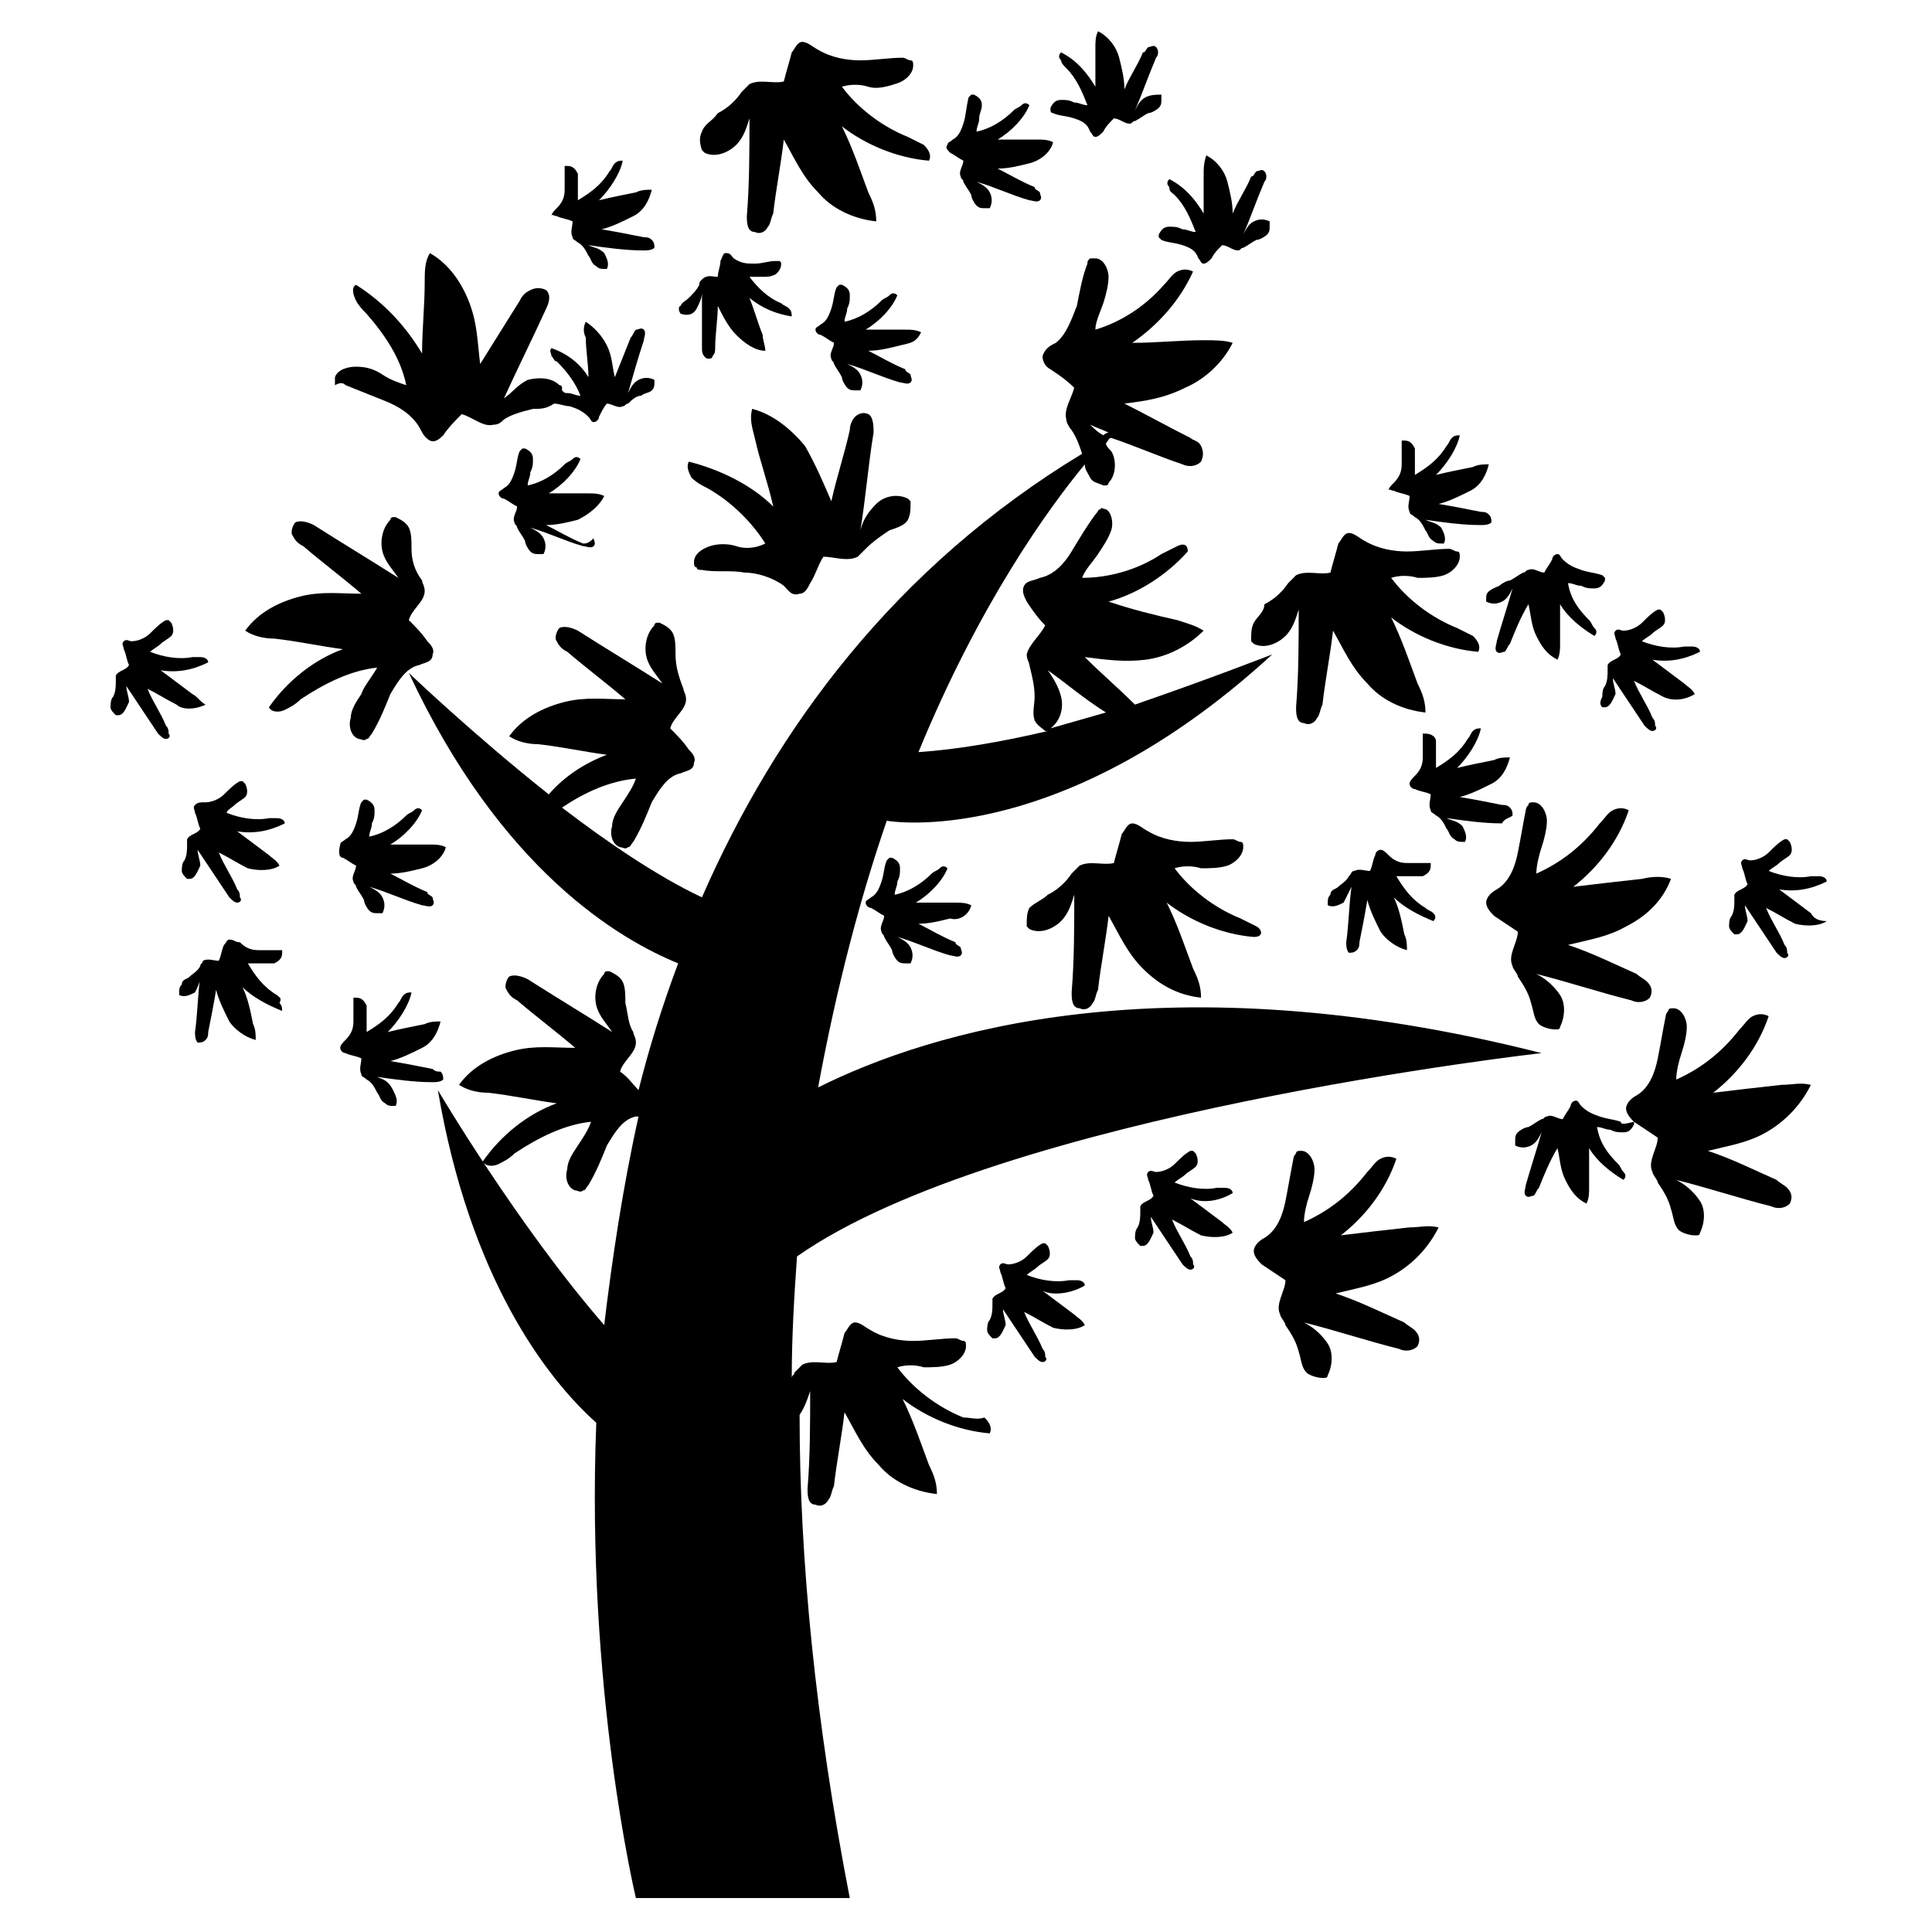
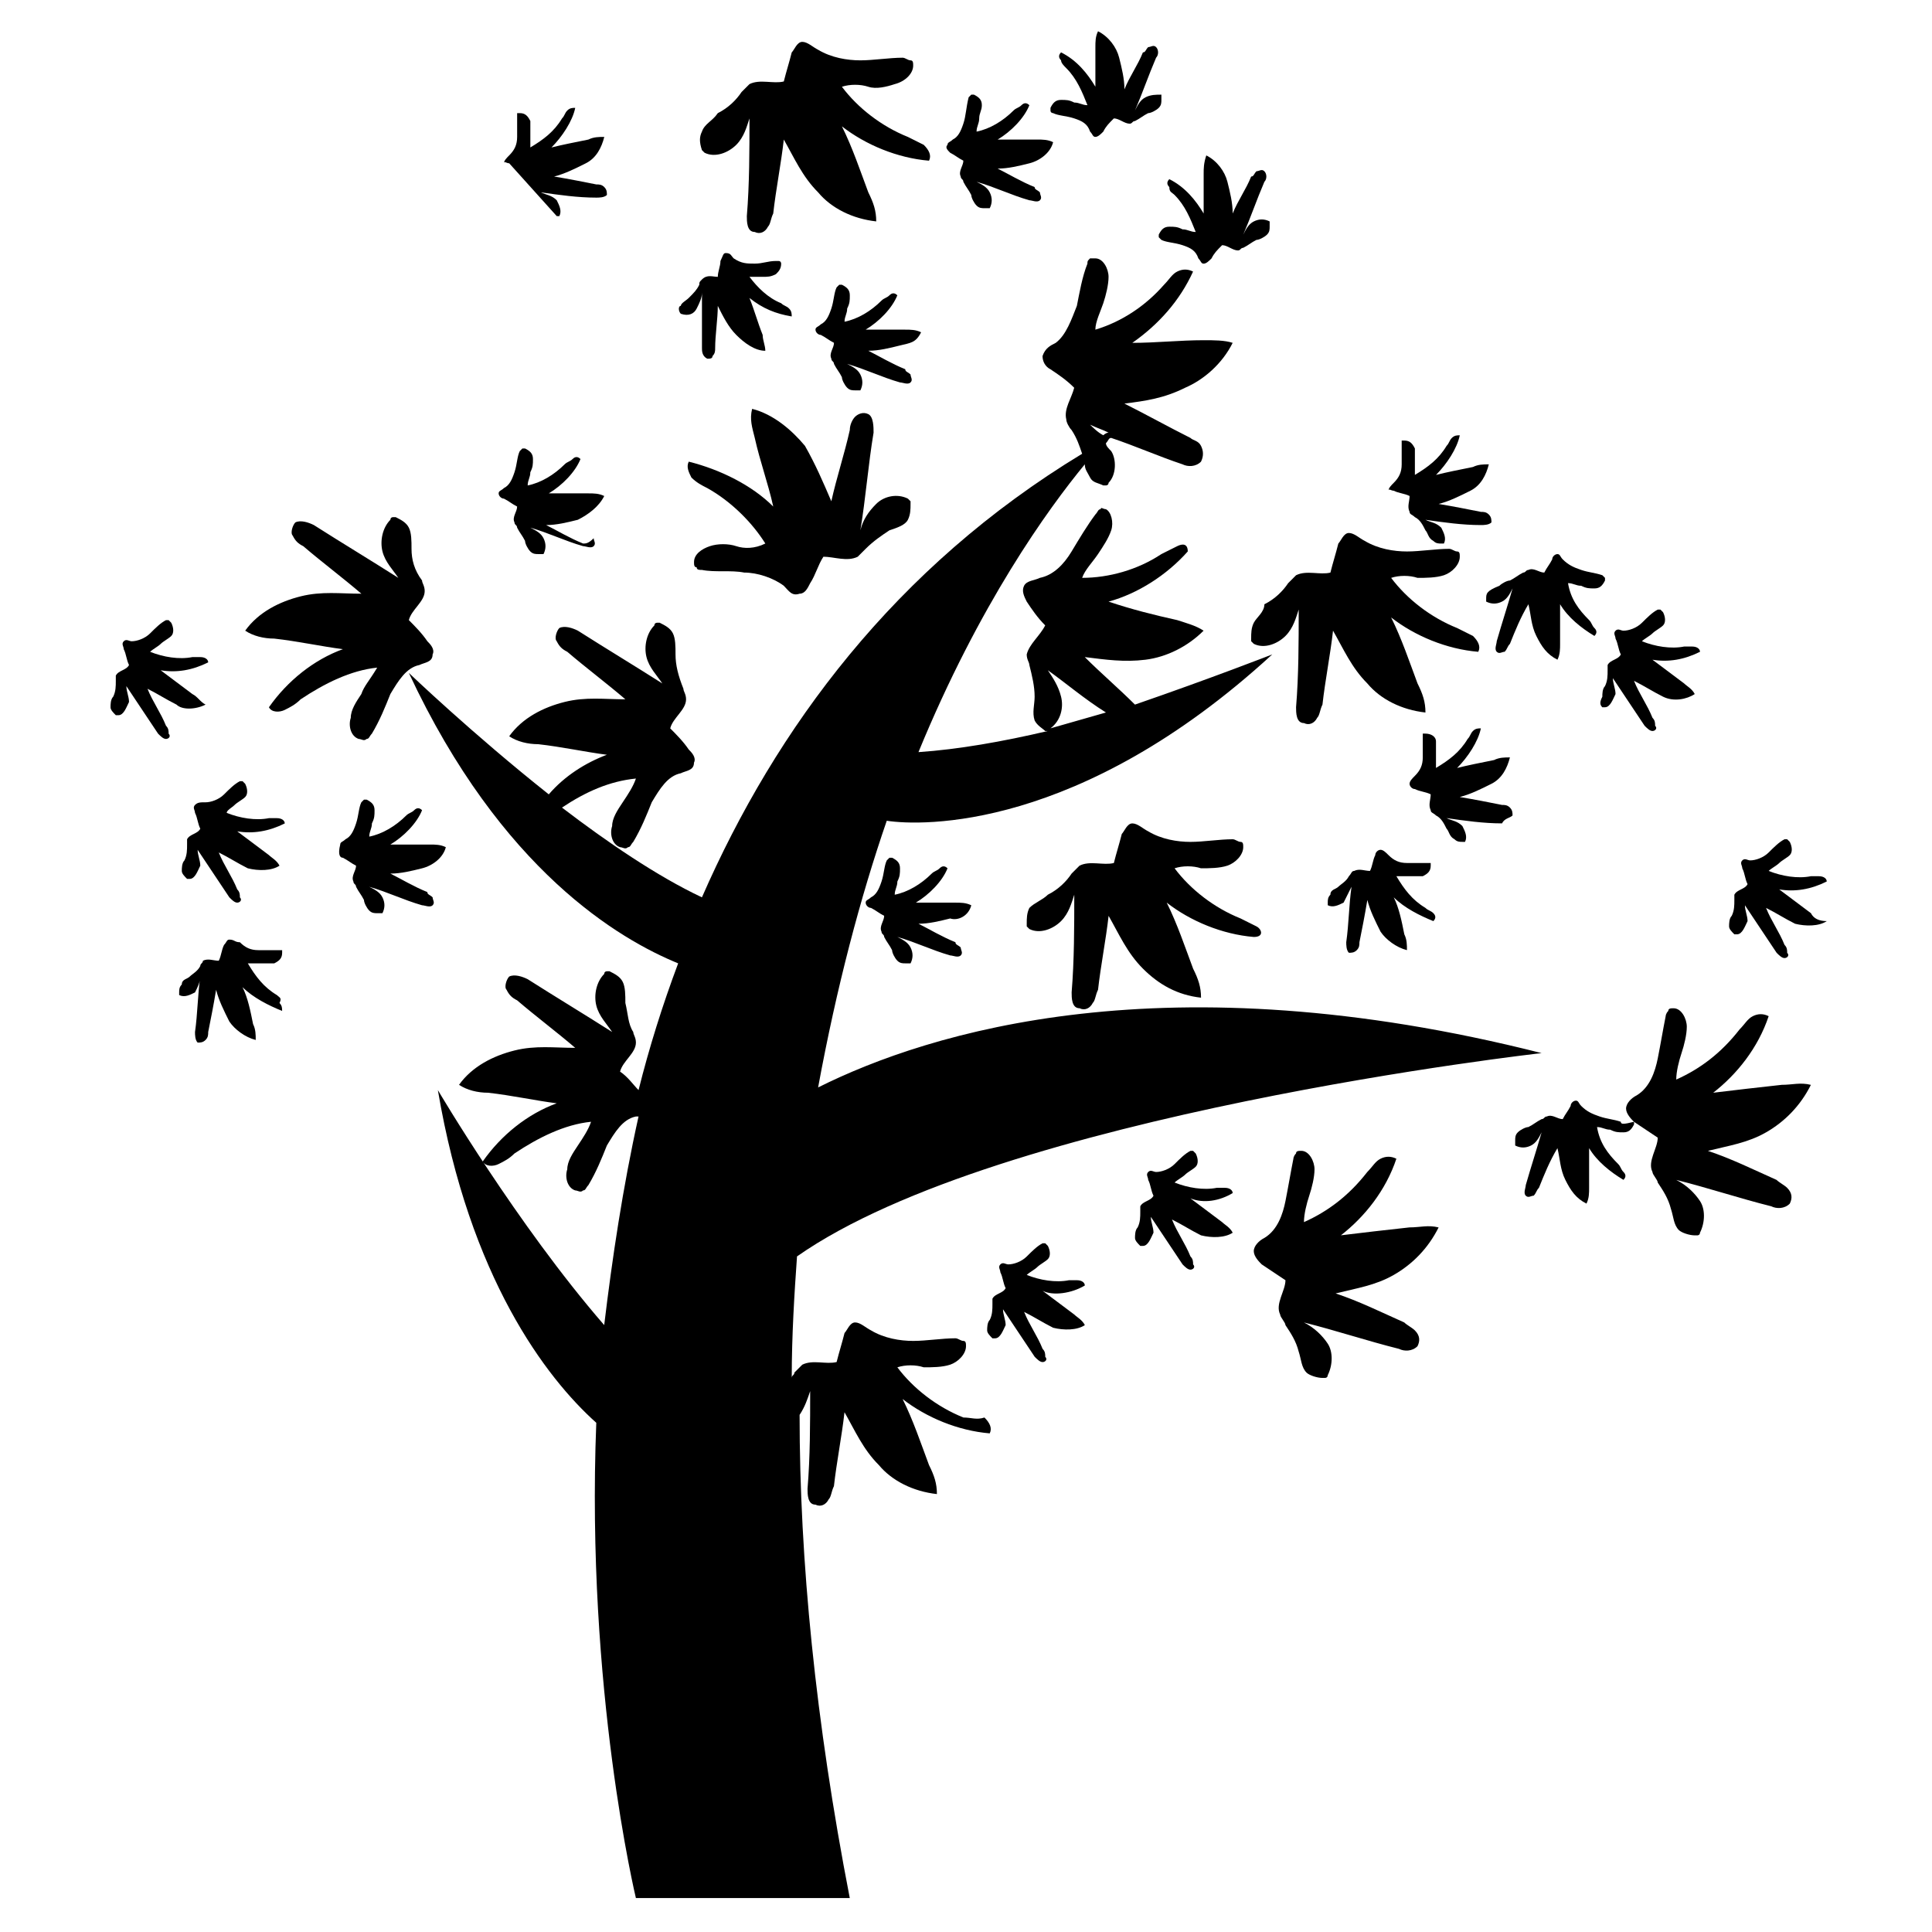
<svg xmlns="http://www.w3.org/2000/svg" fill="#000000" width="800px" height="800px" version="1.1" viewBox="144 144 512 512">
  <g>
    <path d="m431.49 484.67c0-0.699-0.699-1.398-2.098-1.398h-2.098c-3.5 0.699-7.695 0-11.195-1.398 0.699-0.699 2.098-1.398 2.801-2.098 0.699-0.699 2.098-1.398 2.801-2.098 0.699-0.699 0.699-2.098 0-3.5l-0.699-0.699h-0.699c-1.398 0.699-2.801 2.098-4.199 3.5-1.398 1.398-3.5 2.098-4.898 2.098-0.699 0-1.398-0.699-2.098 0s0 1.398 0 2.098c0.699 1.398 0.699 2.801 1.398 4.199-0.699 1.398-2.801 1.398-3.5 2.801v1.398c0 1.398 0 2.801-0.699 4.199-0.699 0.699-0.699 2.098-0.699 2.801 0 0.699 0.699 1.398 1.398 2.098h0.699c1.398 0 2.098-2.098 2.801-3.5 0-1.398-0.699-2.801-0.699-4.199 2.801 4.199 5.598 8.398 8.398 12.594 0.699 0.699 1.398 1.398 2.098 1.398s1.398-0.699 0.699-1.398c0-0.699 0-1.398-0.699-2.098-1.398-3.5-3.5-6.297-4.898-9.797 2.801 1.398 4.898 2.801 7.695 4.199 2.801 0.699 6.297 0.699 8.398-0.699-0.699-1.398-2.098-2.098-2.801-2.801-2.801-2.098-5.598-4.199-8.398-6.297 2.793 1.395 7.691 0.695 11.191-1.402z" />
    <path d="m537.85 302.73v0.699c1.398 0.699 2.801 0.699 4.199 0 1.398-0.699 2.098-2.098 2.801-3.5-1.398 4.898-2.801 9.098-4.199 13.996 0 0.699-0.699 2.098 0 2.801 0.699 0.699 1.398 0 2.098 0 0.699-0.699 0.699-1.398 1.398-2.098 1.398-3.5 2.801-6.996 4.898-10.496 0.699 2.801 0.699 5.598 2.098 8.398 1.398 2.801 2.801 4.898 5.598 6.297 0.699-1.398 0.699-2.801 0.699-4.199v-10.496c2.098 3.5 5.598 6.297 9.098 8.398 0.699-0.699 0.699-1.398 0-2.098-0.699-0.699-0.699-1.398-1.398-2.098-2.801-2.801-4.898-5.598-5.598-9.797 1.398 0 2.098 0.699 3.5 0.699 1.398 0.699 2.098 0.699 3.5 0.699 1.398 0 2.098-0.699 2.801-2.098v-0.699l-0.699-0.699c-2.098-0.699-3.5-0.699-5.598-1.398-2.098-0.699-3.5-1.398-4.898-2.801-0.699-0.699-0.699-1.398-1.398-1.398-0.699 0-1.398 0.699-1.398 1.398-0.699 1.398-1.398 2.098-2.098 3.5-1.398 0-2.801-1.398-4.199-0.699-0.699 0-0.699 0.699-1.398 0.699-1.398 0.699-2.098 1.398-3.5 2.098-0.699 0-2.098 0.699-2.801 1.398-3.504 1.395-3.504 2.094-3.504 3.492z" />
    <path d="m573.53 441.28c-2.098-0.699-3.5-0.699-5.598-1.398-2.098-0.699-3.5-1.398-4.898-2.801-0.699-0.699-0.699-1.398-1.398-1.398s-1.398 0.699-1.398 1.398c-0.699 1.398-1.398 2.098-2.098 3.5-1.398 0-2.801-1.398-4.199-0.699-0.699 0-0.699 0.699-1.398 0.699-1.398 0.699-2.098 1.398-3.5 2.098-0.699 0-2.098 0.699-2.801 1.398-0.699 0.699-0.699 1.398-0.699 2.098v0.699 0.699c1.398 0.699 2.801 0.699 4.199 0 1.398-0.699 2.098-2.098 2.801-3.5-1.398 4.898-2.801 9.098-4.199 13.996 0 0.699-0.699 2.098 0 2.801 0.699 0.699 1.398 0 2.098 0 0.699-0.699 0.699-1.398 1.398-2.098 1.398-3.5 2.801-6.996 4.898-10.496 0.699 2.801 0.699 5.598 2.098 8.398 1.398 2.801 2.801 4.898 5.598 6.297 0.699-1.398 0.699-2.801 0.699-4.199v-10.496c2.098 3.5 5.598 6.297 9.098 8.398 0.699-0.699 0.699-1.398 0-2.098s-0.699-1.398-1.398-2.098c-2.801-2.801-4.898-5.598-5.598-9.797 1.398 0 2.098 0.699 3.5 0.699 1.398 0.699 2.098 0.699 3.5 0.699 1.398 0 2.098-0.699 2.801-2.098v-0.699c-2.801 0.699-3.504 0.699-3.504-0.004z" />
    <path d="m195.68 357.32c-0.699 0.699 0 1.398 0 2.098 0.699 1.398 0.699 2.801 1.398 4.199-0.699 1.398-2.801 1.398-3.5 2.801v1.398c0 1.398 0 2.801-0.699 4.199-0.699 0.699-0.699 2.098-0.699 2.801 0 0.699 0.699 1.398 1.398 2.098h0.699c1.398 0 2.098-2.098 2.801-3.5 0-1.398-0.699-2.801-0.699-4.199 2.801 4.199 5.598 8.398 8.398 12.594 0.699 0.699 1.398 1.398 2.098 1.398 0.699 0 1.398-0.699 0.699-1.398 0-0.699 0-1.398-0.699-2.098-1.398-3.5-3.5-6.297-4.898-9.797 2.801 1.398 4.898 2.801 7.695 4.199 2.801 0.699 6.297 0.699 8.398-0.699-0.699-1.398-2.098-2.098-2.801-2.801-2.801-2.098-5.598-4.199-8.398-6.297 4.199 0.699 8.398 0 12.594-2.098 0-0.699-0.699-1.398-2.098-1.398h-2.098c-3.5 0.699-7.695 0-11.195-1.398 0.004-0.703 1.402-1.402 2.102-2.102 0.699-0.699 2.098-1.398 2.801-2.098 0.699-0.699 0.699-2.098 0-3.5 0 0-0.699-0.699-0.699-0.699h-0.699c-1.398 0.699-2.801 2.098-4.199 3.5-1.398 1.398-3.5 2.098-4.898 2.098-1.402-0.004-2.102-0.004-2.801 0.699z" />
    <path d="m470.67 460.18c0-0.699-0.699-1.398-2.098-1.398h-2.098c-3.5 0.699-7.695 0-11.195-1.398 0.699-0.699 2.098-1.398 2.801-2.098 0.699-0.699 2.098-1.398 2.801-2.098 0.699-0.699 0.699-2.098 0-3.5 0 0-0.699-0.699-0.699-0.699h-0.699c-1.398 0.699-2.801 2.098-4.199 3.5-1.398 1.398-3.5 2.098-4.898 2.098-0.699 0-1.398-0.699-2.098 0-0.699 0.699 0 1.398 0 2.098 0.699 1.398 0.699 2.801 1.398 4.199-0.699 1.398-2.801 1.398-3.5 2.801v1.398c0 1.398 0 2.801-0.699 4.199-0.699 0.699-0.699 2.098-0.699 2.801 0 0.699 0.699 1.398 1.398 2.098h0.699c1.398 0 2.098-2.098 2.801-3.5 0-1.398-0.699-2.801-0.699-4.199 2.801 4.199 5.598 8.398 8.398 12.594 0.699 0.699 1.398 1.398 2.098 1.398s1.398-0.699 0.699-1.398c0-0.699 0-1.398-0.699-2.098-1.398-3.5-3.5-6.297-4.898-9.797 2.801 1.398 4.898 2.801 7.695 4.199 2.801 0.699 6.297 0.699 8.398-0.699-0.699-1.398-2.098-2.098-2.801-2.801-2.801-2.098-5.598-4.199-8.398-6.297 3.496 1.398 7.691 0.695 11.191-1.402z" />
    <path d="m198.48 330.73c-1.402-0.703-2.102-2.102-3.5-2.801-2.801-2.098-5.598-4.199-8.398-6.297 4.199 0.699 8.398 0 12.594-2.098 0-0.699-0.699-1.398-2.098-1.398h-2.098c-3.5 0.699-7.695 0-11.195-1.398 0.699-0.699 2.098-1.398 2.801-2.098 0.699-0.699 2.098-1.398 2.801-2.098 0.699-0.699 0.699-2.098 0-3.5l-0.699-0.699h-0.699c-1.398 0.699-2.801 2.098-4.199 3.5-1.398 1.398-3.5 2.098-4.898 2.098-0.699 0-1.398-0.699-2.098 0-0.699 0.699 0 1.398 0 2.098 0.699 1.398 0.699 2.801 1.398 4.199-0.699 1.398-2.801 1.398-3.5 2.801v1.398c0 1.398 0 2.801-0.699 4.199-0.699 0.699-0.699 2.098-0.699 2.801 0 0.699 0.699 1.398 1.398 2.098h0.699c1.398 0 2.098-2.098 2.801-3.5 0-1.398-0.699-2.801-0.699-4.199 2.801 4.199 5.598 8.398 8.398 12.594 0.699 0.699 1.398 1.398 2.098 1.398s1.398-0.699 0.699-1.398c0-0.699 0-1.398-0.699-2.098-1.398-3.5-3.5-6.297-4.898-9.797 2.801 1.398 4.898 2.801 7.695 4.199 1.395 1.395 4.894 1.395 7.695-0.004z" />
    <path d="m623.91 386c-2.801-2.098-5.598-4.199-8.398-6.297 4.199 0.699 8.398 0 12.594-2.098 0-0.699-0.699-1.398-2.098-1.398h-2.098c-3.5 0.699-7.695 0-11.195-1.398 0.699-0.699 2.098-1.398 2.801-2.098 0.699-0.699 2.098-1.398 2.801-2.098 0.699-0.699 0.699-2.098 0-3.5 0 0-0.699-0.699-0.699-0.699h-0.699c-1.398 0.699-2.801 2.098-4.199 3.5-1.398 1.398-3.5 2.098-4.898 2.098-0.699 0-1.398-0.699-2.098 0-0.699 0.699 0 1.398 0 2.098 0.699 1.398 0.699 2.801 1.398 4.199-0.699 1.398-2.801 1.398-3.5 2.801v1.398c0 1.398 0 2.801-0.699 4.199-0.699 0.699-0.699 2.098-0.699 2.801 0 0.699 0.699 1.398 1.398 2.098h0.699c1.398 0 2.098-2.098 2.801-3.5 0-1.398-0.699-2.801-0.699-4.199 2.801 4.199 5.598 8.398 8.398 12.594 0.699 0.699 1.398 1.398 2.098 1.398s1.398-0.699 0.699-1.398c0-0.699 0-1.398-0.699-2.098-1.398-3.5-3.5-6.297-4.898-9.797 2.801 1.398 4.898 2.801 7.695 4.199 2.801 0.699 6.297 0.699 8.398-0.699-2.106-0.008-3.504-0.707-4.203-2.106z" />
    <path d="m568.63 331.43h0.699c1.398 0 2.098-2.098 2.801-3.5 0-1.398-0.699-2.801-0.699-4.199 2.801 4.199 5.598 8.398 8.398 12.594 0.699 0.699 1.398 1.398 2.098 1.398 0.699 0 1.398-0.699 0.699-1.398 0-0.699 0-1.398-0.699-2.098-1.398-3.5-3.5-6.297-4.898-9.797 2.801 1.398 4.898 2.801 7.695 4.199 2.801 1.398 6.297 0.699 8.398-0.699-0.699-1.398-2.098-2.098-2.801-2.801-2.801-2.098-5.598-4.199-8.398-6.297 4.199 0.699 8.398 0 12.594-2.098 0-0.699-0.699-1.398-2.098-1.398h-2.098c-3.5 0.699-7.695 0-11.195-1.398 0.699-0.699 2.098-1.398 2.801-2.098 0.699-0.699 2.098-1.398 2.801-2.098 0.699-0.699 0.699-2.098 0-3.5l-0.699-0.699h-0.699c-1.398 0.699-2.801 2.098-4.199 3.5-1.398 1.398-3.5 2.098-4.898 2.098-0.699 0-1.398-0.699-2.098 0s0 1.398 0 2.098c0.699 1.398 0.699 2.801 1.398 4.199-0.699 1.398-2.801 1.398-3.5 2.801v1.398c0 1.398 0 2.801-0.699 4.199-0.699 0.699-0.699 2.098-0.699 2.801-0.703 1.391-0.703 2.094-0.004 2.793z" />
-     <path d="m291.54 201.27c1.398 0.699 2.801 0.699 4.199 1.398 0 1.398-0.699 2.801 0 4.199 0 0.699 0.699 0.699 1.398 1.398 1.398 0.699 2.098 2.098 2.801 3.5 0.699 0.699 0.699 2.098 2.098 2.801 0.699 0.699 1.398 0.699 2.098 0.699h0.699c0.699-1.398 0-2.801-0.699-4.199-1.398-1.398-2.801-1.398-4.199-2.098 4.898 0.699 9.797 1.398 14.695 1.398 0.699 0 2.098 0 2.801-0.699 0-0.699 0-1.398-0.699-2.098s-1.398-0.699-2.098-0.699c-3.5-0.699-6.996-1.398-11.195-2.098 2.801-0.699 5.598-2.098 8.398-3.5 2.801-1.398 4.199-4.199 4.898-6.996-1.398 0-2.801 0-4.199 0.699-3.5 0.699-6.996 1.398-9.797 2.098 2.801-2.801 5.598-6.996 6.297-10.496-0.699 0-1.398 0-2.098 0.699s-0.699 1.398-1.398 2.098c-2.098 3.5-4.898 5.598-8.398 7.695v-3.5-3.5c-0.699-1.398-1.398-2.098-2.801-2.098h-0.699v0.699 5.598c0 2.098-0.699 3.5-2.098 4.898-0.699 0.699-1.398 1.398-1.398 2.098-0.004-0.695 0.695 0.004 1.395 0.004z" />
+     <path d="m291.54 201.27h0.699c0.699-1.398 0-2.801-0.699-4.199-1.398-1.398-2.801-1.398-4.199-2.098 4.898 0.699 9.797 1.398 14.695 1.398 0.699 0 2.098 0 2.801-0.699 0-0.699 0-1.398-0.699-2.098s-1.398-0.699-2.098-0.699c-3.5-0.699-6.996-1.398-11.195-2.098 2.801-0.699 5.598-2.098 8.398-3.5 2.801-1.398 4.199-4.199 4.898-6.996-1.398 0-2.801 0-4.199 0.699-3.5 0.699-6.996 1.398-9.797 2.098 2.801-2.801 5.598-6.996 6.297-10.496-0.699 0-1.398 0-2.098 0.699s-0.699 1.398-1.398 2.098c-2.098 3.5-4.898 5.598-8.398 7.695v-3.5-3.5c-0.699-1.398-1.398-2.098-2.801-2.098h-0.699v0.699 5.598c0 2.098-0.699 3.5-2.098 4.898-0.699 0.699-1.398 1.398-1.398 2.098-0.004-0.695 0.695 0.004 1.395 0.004z" />
    <path d="m513.36 274.05c1.398 0.699 2.801 0.699 4.199 1.398 0 1.398-0.699 2.801 0 4.199 0 0.699 0.699 0.699 1.398 1.398 1.398 0.699 2.098 2.098 2.801 3.5 0.699 0.699 0.699 2.098 2.098 2.801 0.699 0.699 1.398 0.699 2.098 0.699h0.699c0.699-1.398 0-2.801-0.699-4.199-1.398-1.398-2.801-1.398-4.199-2.098 4.898 0.699 9.797 1.398 14.695 1.398 0.699 0 2.098 0 2.801-0.699 0-0.699 0-1.398-0.699-2.098-0.699-0.699-1.398-0.699-2.098-0.699-3.5-0.699-6.996-1.398-11.195-2.098 2.801-0.699 5.598-2.098 8.398-3.5 2.801-1.398 4.199-4.199 4.898-6.996-1.398 0-2.801 0-4.199 0.699-3.5 0.699-6.996 1.398-9.797 2.098 2.801-2.801 5.598-6.996 6.297-10.496-0.699 0-1.398 0-2.098 0.699-0.699 0.699-0.699 1.398-1.398 2.098-2.098 3.5-4.898 5.598-8.398 7.695v-3.5-3.5c-0.699-1.398-1.398-2.098-2.801-2.098h-0.699v0.699 5.598c0 2.098-0.699 3.5-2.098 4.898-0.699 0.699-1.398 1.398-1.398 2.098-0.004-0.695 0.695 0.004 1.395 0.004z" />
-     <path d="m243.96 429.39c4.898 0.699 9.797 1.398 14.695 1.398 0.699 0 2.098 0 2.801-0.699 0-0.699 0-1.398-0.699-2.098-0.703 0-1.402 0-2.102-0.699-3.5-0.699-6.996-1.398-11.195-2.098 2.801-0.699 5.598-2.098 8.398-3.5 2.801-1.398 4.199-4.199 4.898-6.996-1.398 0-2.801 0-4.199 0.699-3.5 0.699-6.996 1.398-9.797 2.098 2.801-2.801 5.598-6.996 6.297-10.496-0.699 0-1.398 0-2.098 0.699-0.699 0.699-0.699 1.398-1.398 2.098-2.098 3.5-4.898 5.598-8.398 7.695v-3.5-3.5c-0.699-1.398-1.398-2.098-2.801-2.098h-0.699v0.699 5.598c0 2.098-0.699 3.5-2.098 4.898-0.699 0.699-1.398 1.398-1.398 2.098 0 0.699 0.699 1.398 1.398 1.398 1.398 0.699 2.801 0.699 4.199 1.398 0 1.398-0.699 2.801 0 4.199 0 0.699 0.699 0.699 1.398 1.398 1.398 0.699 2.098 2.098 2.801 3.5 0.699 0.699 0.699 2.098 2.098 2.801 0.699 0.699 1.398 0.699 2.098 0.699h0.699c0.699-1.398 0-2.801-0.699-4.199-1.398-2.793-2.801-2.793-4.199-3.492z" />
    <path d="m544.84 360.11c0-0.699 0-1.398-0.699-2.098s-1.398-0.699-2.098-0.699c-3.5-0.699-6.996-1.398-11.195-2.098 2.801-0.699 5.598-2.098 8.398-3.5 2.801-1.398 4.199-4.199 4.898-6.996-1.398 0-2.801 0-4.199 0.699-3.5 0.699-6.996 1.398-9.797 2.098 2.801-2.801 5.598-6.996 6.297-10.496-0.699 0-1.398 0-2.098 0.699-0.699 0.699-0.699 1.398-1.398 2.098-2.098 3.5-4.898 5.598-8.398 7.695v-3.5-3.5c0-1.398-1.398-2.098-2.801-2.098h-0.699v0.699 5.598c0 2.098-0.699 3.5-2.098 4.898-0.699 0.699-1.398 1.398-1.398 2.098 0 0.699 0.699 1.398 1.398 1.398 1.398 0.699 2.801 0.699 4.199 1.398 0 1.398-0.699 2.801 0 4.199 0 0.699 0.699 0.699 1.398 1.398 1.398 0.699 2.098 2.098 2.801 3.5 0.699 0.699 0.699 2.098 2.098 2.801 0.699 0.699 1.398 0.699 2.098 0.699h0.699c0.699-1.398 0-2.801-0.699-4.199-1.398-1.398-2.801-1.398-4.199-2.098 4.898 0.699 9.797 1.398 14.695 1.398 0.699-1.395 2.098-1.395 2.797-2.094z" />
    <path d="m401.4 383.91c-1.398-0.699-2.801-0.699-4.199-0.699h-10.496c3.5-2.098 6.996-5.598 8.398-9.098-0.699-0.699-1.398-0.699-2.098 0-0.699 0.699-1.398 0.699-2.098 1.398-2.801 2.801-6.297 4.898-9.797 5.598 0-1.398 0.699-2.098 0.699-3.5 0.699-1.398 0.699-2.098 0.699-3.5 0-1.398-0.699-2.098-2.098-2.801h-0.699l-0.699 0.699c-0.699 1.398-0.699 3.5-1.398 5.598-0.699 2.098-1.398 3.5-2.801 4.199-0.699 0.699-1.398 0.699-1.398 1.398s0.699 1.398 1.398 1.398c1.398 0.699 2.098 1.398 3.5 2.098 0 1.398-1.398 2.801-0.699 4.199 0 0.699 0.699 0.699 0.699 1.398 0.699 1.398 1.398 2.098 2.098 3.5 0 0.699 0.699 2.098 1.398 2.801 0.699 0.699 1.398 0.699 2.098 0.699h0.699 0.699c0.699-1.398 0.699-2.801 0-4.199-0.699-1.398-2.098-2.098-3.5-2.801 4.898 1.398 9.098 3.5 13.996 4.898 0.699 0 2.098 0.699 2.801 0 0.699-0.699 0-1.398 0-2.098-0.699-0.699-1.398-0.699-1.398-1.398-3.5-1.398-6.996-3.5-9.797-4.898 2.801 0 5.598-0.699 8.398-1.398 2.094 0.703 4.894-0.695 5.594-3.492z" />
    <path d="m234.86 371.31c1.398 0.699 2.098 1.398 3.5 2.098 0 1.398-1.398 2.801-0.699 4.199 0 0.699 0.699 0.699 0.699 1.398 0.699 1.398 1.398 2.098 2.098 3.5 0 0.699 0.699 2.098 1.398 2.801 0.699 0.699 1.398 0.699 2.098 0.699h0.699 0.699c0.699-1.398 0.699-2.801 0-4.199-0.699-1.398-2.098-2.098-3.5-2.801 4.898 1.398 9.098 3.5 13.996 4.898 0.699 0 2.098 0.699 2.801 0 0.699-0.699 0-1.398 0-2.098-0.699-0.699-1.398-0.699-1.398-1.398-3.5-1.398-6.996-3.5-9.797-4.898 2.801 0 5.598-0.699 8.398-1.398 2.801-0.699 5.598-2.801 6.297-5.598-1.398-0.699-2.801-0.699-4.199-0.699h-10.496c3.5-2.098 6.996-5.598 8.398-9.098-0.699-0.699-1.398-0.699-2.098 0-0.699 0.699-1.398 0.699-2.098 1.398-2.801 2.801-6.297 4.898-9.797 5.598 0-1.398 0.699-2.098 0.699-3.5 0.699-1.398 0.699-2.098 0.699-3.5 0-1.398-0.699-2.098-2.098-2.801h-0.699l-0.699 0.699c-0.699 1.398-0.699 3.5-1.398 5.598-0.699 2.098-1.398 3.5-2.801 4.199-0.699 0.699-1.398 0.699-1.398 1.398-0.703 2.805-0.004 3.504 0.695 3.504z" />
    <path d="m304.13 275.45c-1.398-0.699-2.801-0.699-4.199-0.699h-10.496c3.5-2.098 6.996-5.598 8.398-9.098-0.699-0.699-1.398-0.699-2.098 0-0.699 0.699-1.398 0.699-2.098 1.398-2.801 2.801-6.297 4.898-9.797 5.598 0-1.398 0.699-2.098 0.699-3.5 0.699-1.398 0.699-2.098 0.699-3.5 0-1.398-0.699-2.098-2.098-2.801h-0.699s-0.699 0.699-0.699 0.699c-0.699 1.398-0.699 3.5-1.398 5.598-0.699 2.098-1.398 3.5-2.801 4.199-0.699 0.699-1.398 0.699-1.398 1.398s0.699 1.398 1.398 1.398c1.398 0.699 2.098 1.398 3.5 2.098 0 1.398-1.398 2.801-0.699 4.199 0 0.699 0.699 0.699 0.699 1.398 0.699 1.398 1.398 2.098 2.098 3.5 0 0.699 0.699 2.098 1.398 2.801 0.699 0.699 1.398 0.699 2.098 0.699h0.699 0.699c0.699-1.398 0.699-2.801 0-4.199-0.699-1.398-2.098-2.098-3.5-2.801 4.898 1.398 9.098 3.5 13.996 4.898 0.699 0 2.098 0.699 2.801 0 0.699-0.699 0-1.398 0-2.098-1.398 1.406-2.098 1.406-2.801 1.406-3.5-1.398-6.996-3.5-9.797-4.898 2.801 0 5.598-0.699 8.398-1.398 2.801-1.398 5.598-3.496 6.996-6.297z" />
    <path d="m324.43 227.16v0c2.098 0.699 3.5 0 4.199-1.398s1.398-2.801 1.398-4.199v14.695c0 0.699 0 2.098 1.398 2.801 0.699 0 1.398 0 1.398-0.699 0.699-0.699 0.699-1.398 0.699-2.098 0-3.5 0.699-7.695 0.699-11.195 1.398 2.801 2.801 5.598 4.898 7.695 2.098 2.098 4.898 4.199 7.695 4.199 0-1.398-0.699-2.801-0.699-4.199-1.398-3.5-2.098-6.297-3.5-9.797 3.5 2.801 6.996 4.199 11.195 4.898 0-0.699 0-1.398-0.699-2.098-0.691-0.703-1.395-0.703-2.094-1.406-3.5-1.398-6.297-4.199-8.398-6.996h3.5c1.398 0 2.098 0 3.5-0.699 0.699-0.699 1.398-1.398 1.398-2.801 0 0 0-0.699-0.699-0.699h-0.699c-2.098 0-3.5 0.699-5.598 0.699-2.098 0-3.5 0-5.598-1.398-0.699-0.699-0.699-1.398-2.098-1.398-0.699 0-0.699 0.699-1.398 2.098 0 1.398-0.699 2.801-0.699 4.199-1.402 0-2.801-0.699-4.203 0.699-0.699 0.699-0.699 0.699-0.699 1.398-0.699 1.398-1.398 2.098-2.801 3.5-0.699 0.699-2.098 1.398-2.098 2.098-0.699 0.004-0.699 1.402 0 2.102z" />
    <path d="m388.1 232.06c-1.398-0.699-2.801-0.699-4.199-0.699h-10.496c3.5-2.098 6.996-5.598 8.398-9.098-0.699-0.699-1.398-0.699-2.098 0s-1.398 0.699-2.098 1.398c-2.801 2.801-6.297 4.898-9.797 5.598 0-1.398 0.699-2.098 0.699-3.5 0.699-1.398 0.699-2.098 0.699-3.5 0-1.398-0.699-2.098-2.098-2.801h-0.699l-0.699 0.699c-0.699 1.398-0.699 3.5-1.398 5.598-0.699 2.098-1.398 3.5-2.801 4.199-0.699 0.699-1.398 0.699-1.398 1.398s0.699 1.398 1.398 1.398c1.398 0.699 2.098 1.398 3.5 2.098 0 1.398-1.398 2.801-0.699 4.199 0 0.699 0.699 0.699 0.699 1.398 0.699 1.398 1.398 2.098 2.098 3.5 0 0.699 0.699 2.098 1.398 2.801 0.699 0.699 1.398 0.699 2.098 0.699h0.699 0.699c0.699-1.398 0.699-2.801 0-4.199-0.699-1.398-2.098-2.098-3.5-2.801 4.898 1.398 9.098 3.5 13.996 4.898 0.699 0 2.098 0.699 2.801 0 0.699-0.699 0-1.398 0-2.098-0.699-0.699-1.398-0.699-1.398-1.398-3.5-1.398-6.996-3.5-9.797-4.898 2.801 0 5.598-0.699 8.398-1.398 2.797-0.695 4.195-0.695 5.594-3.492z" />
    <path d="m455.28 195.68c2.801 2.801 4.199 6.297 5.598 9.797-1.398 0-2.098-0.699-3.5-0.699-1.398-0.699-2.098-0.699-3.496-0.699-1.398 0-2.098 0.699-2.801 2.098v0.699l0.699 0.699c1.398 0.699 3.5 0.699 5.598 1.398s3.5 1.398 4.199 3.5c0.699 0.699 0.699 1.398 1.398 1.398 0.699 0 1.398-0.699 2.098-1.398 0.699-1.398 1.398-2.098 2.801-3.5 1.398 0 2.801 1.398 4.199 1.398 0.699 0 0.699-0.699 1.398-0.699 1.398-0.699 2.098-1.398 3.5-2.098 0.699 0 2.098-0.699 2.801-1.398 0.699-0.699 0.699-1.398 0.699-2.098v-0.699-0.699c-1.398-0.699-2.801-0.699-4.199 0-1.398 0.699-2.098 2.098-2.801 3.5 2.098-4.898 3.5-9.098 5.598-13.996 0.699-0.699 0.699-2.098 0-2.801-0.699-0.699-1.398 0-2.098 0-0.699 0.699-0.699 1.398-1.398 1.398-1.398 3.5-3.5 6.297-4.898 9.797 0-2.801-0.699-5.598-1.398-8.398-0.699-2.801-2.801-5.598-5.598-6.996-0.699 2.098-0.699 3.5-0.699 4.898v10.496c-2.098-3.5-4.898-6.996-9.098-9.098-0.699 0.699-0.699 1.398 0 2.098 0 1.402 0.699 1.402 1.398 2.102z" />
    <path d="m423.09 173.98c1.398 0.699 3.5 0.699 5.598 1.398 2.098 0.699 3.5 1.398 4.199 3.5 0.699 0.699 0.699 1.398 1.398 1.398 0.699 0 1.398-0.699 2.098-1.398 0.699-1.398 1.398-2.098 2.801-3.5 1.398 0 2.801 1.398 4.199 1.398 0.699 0 0.699-0.699 1.398-0.699 1.398-0.699 2.098-1.398 3.5-2.098 0.699 0 2.098-0.699 2.801-1.398 0.699-0.699 0.699-1.398 0.699-2.098v-0.699-0.699c-1.402-0.004-2.801-0.004-4.199 0.695-1.398 0.699-2.098 2.098-2.801 3.5 2.098-4.898 3.5-9.098 5.598-13.996 0.699-0.699 0.699-2.098 0-2.801-0.699-0.699-1.398 0-2.098 0-0.699 0.699-0.699 1.398-1.398 1.398-1.398 3.5-3.5 6.297-4.898 9.797 0-2.801-0.699-5.598-1.398-8.398-0.699-2.801-2.801-5.598-5.598-6.996-0.699 1.398-0.699 2.801-0.699 4.199v10.496c-2.098-3.5-4.898-6.996-9.098-9.098-0.699 0.699-0.699 1.398 0 2.098 0 0.699 0.699 1.398 1.398 2.098 2.801 2.801 4.199 6.297 5.598 9.797-1.398 0-2.098-0.699-3.5-0.699-1.398-0.699-2.098-0.699-3.5-0.699-1.398 0-2.098 0.699-2.801 2.098v0.699c0.004 0.707 0.703 0.707 0.703 0.707z" />
    <path d="m395.8 184.48c1.398 0.699 2.098 1.398 3.5 2.098 0 1.398-1.398 2.801-0.699 4.199 0 0.699 0.699 0.699 0.699 1.398 0.699 1.398 1.398 2.098 2.098 3.5 0 0.699 0.699 2.098 1.398 2.801 0.699 0.699 1.398 0.699 2.098 0.699h0.699 0.699c0.699-1.398 0.699-2.801 0-4.199-0.699-1.398-2.098-2.098-3.5-2.801 4.898 1.398 9.098 3.5 13.996 4.898 0.699 0 2.098 0.699 2.801 0 0.699-0.699 0-1.398 0-2.098-0.699-0.699-1.398-0.699-1.398-1.398-3.5-1.398-6.996-3.5-9.797-4.898 2.801 0 5.598-0.699 8.398-1.398s5.598-2.801 6.297-5.598c-1.398-0.699-2.801-0.699-4.199-0.699h-10.496c3.5-2.098 6.996-5.598 8.398-9.098-0.699-0.699-1.398-0.699-2.098 0-0.699 0.699-1.398 0.699-2.098 1.398-2.801 2.801-6.297 4.898-9.797 5.598 0-1.398 0.699-2.098 0.699-3.5 0-1.398 0.699-2.098 0.699-3.5 0-1.398-0.699-2.098-2.098-2.801h-0.699l-0.699 0.699c-0.703 2.805-0.703 4.902-1.406 7-0.699 2.098-1.398 3.5-2.801 4.199-0.699 0.699-1.398 0.699-1.398 1.398-0.695 0.703 0.004 1.402 0.703 2.102z" />
    <path d="m523.85 386c-0.699-0.699-1.398-0.699-2.098-1.398-3.5-2.098-5.598-4.898-7.695-8.398h3.5 3.5c1.398-0.699 2.098-1.398 2.098-2.801v-0.699h-0.699-5.598c-2.098 0-3.5-0.699-4.898-2.098-0.699-0.699-1.398-1.398-2.098-1.398s-1.398 0.699-1.398 1.398c-0.699 1.398-0.699 2.801-1.398 4.199-1.398 0-2.801-0.699-4.199 0-0.699 0-0.699 0.699-1.398 1.398-0.699 1.398-2.098 2.098-2.801 2.801-0.699 0.699-2.098 0.699-2.098 2.098-0.699 0.699-0.699 1.398-0.699 2.098v0.699c1.398 0.699 2.801 0 4.199-0.699 0.699-1.398 1.398-2.801 2.098-4.199-0.699 4.898-0.699 9.797-1.398 14.695 0 0.699 0 2.098 0.699 2.801 0.699 0 1.398 0 2.098-0.699 0.699-0.699 0.699-1.398 0.699-2.098 0.699-3.5 1.398-6.996 2.098-11.195 0.699 2.801 2.098 5.598 3.5 8.398 1.398 2.098 4.199 4.199 6.996 4.898 0-1.398 0-2.801-0.699-4.199-0.699-3.5-1.398-6.996-2.801-9.797 2.801 2.801 6.996 4.898 10.496 6.297 0.695-0.703 0.695-1.402-0.004-2.102z" />
    <path d="m217.37 407.7c-3.5-2.098-5.598-4.898-7.695-8.398h3.5 3.5c1.398-0.699 2.098-1.398 2.098-2.801v-0.699h-0.699-5.598c-2.098 0-3.5-0.699-4.898-2.098-1.402 0-1.402-0.699-2.801-0.699-0.699 0-0.699 0.699-1.402 1.402-0.699 1.398-0.699 2.801-1.398 4.199-1.398 0-2.801-0.699-4.199 0 0 0.695-0.699 0.695-0.699 1.398-0.699 1.398-2.098 2.098-2.801 2.801-0.699 0.699-2.098 0.699-2.098 2.098-0.699 0.699-0.699 1.398-0.699 2.098v0.699c1.398 0.699 2.801 0 4.199-0.699 0.699-1.398 1.398-2.801 1.398-4.199-0.699 4.898-0.699 9.797-1.398 14.695 0 0.699 0 2.098 0.699 2.801 0.699 0 1.398 0 2.098-0.699 0.699-0.699 0.699-1.398 0.699-2.098 0.699-3.5 1.398-6.996 2.098-11.195 0.699 2.801 2.098 5.598 3.5 8.398 1.398 2.098 4.199 4.199 6.996 4.898 0-1.398 0-2.801-0.699-4.199-0.699-3.5-1.398-6.996-2.801-9.797 2.801 2.801 6.996 4.898 10.496 6.297 0-0.699 0-1.398-0.699-2.098 0.703-1.406 0.004-1.406-0.695-2.106z" />
    <path d="m399.3 519.65c-6.996-2.801-13.297-7.695-17.492-13.297 2.098-0.699 4.898-0.699 6.996 0 2.098 0 4.898 0 6.996-0.699s4.199-2.801 4.199-4.898c0-0.699 0-1.398-0.699-1.398s-1.398-0.699-2.098-0.699c-3.5 0-7.695 0.699-11.195 0.699s-7.695-0.699-11.195-2.801c-1.398-0.699-2.801-2.098-4.199-2.098s-2.098 2.098-2.801 2.801c-0.699 2.801-1.398 4.898-2.098 7.695-2.801 0.699-6.297-0.699-9.098 0.699-0.699 0.699-1.398 1.398-2.098 2.098 0 0.699-0.699 0.699-0.699 1.398 0-11.195 0.699-22.391 1.398-32.188 53.879-37.785 197.32-53.879 197.32-53.879-99.363-25.191-162.34-5.598-191.73 9.098 4.898-26.59 11.195-50.383 18.191-70.672 9.098 1.398 51.082 2.801 102.16-44.082 0 0-16.094 6.297-36.387 13.297-4.199-4.199-9.098-8.398-13.297-12.594 5.598 0.699 10.496 1.398 16.094 0.699 5.598-0.699 11.195-3.5 15.395-7.695-2.098-1.398-4.898-2.098-6.996-2.801-6.297-1.398-11.895-2.801-18.191-4.898 7.695-2.098 15.395-6.996 20.992-13.297 0.004-2.102-1.398-2.102-2.797-1.398-1.398 0.699-2.801 1.398-4.199 2.098-6.297 4.199-13.996 6.297-20.992 6.297 0.699-2.098 2.801-4.199 4.199-6.297s2.801-4.199 3.5-6.297c0.699-2.098 0-4.898-1.398-5.598-0.699 0-1.398-0.699-1.398 0-0.699 0-0.699 0.699-1.398 1.398-2.098 2.801-4.199 6.297-6.297 9.797-2.098 3.5-4.898 6.297-8.398 6.996-1.398 0.699-3.5 0.699-4.199 2.098s0 2.801 0.699 4.199c1.398 2.098 2.801 4.199 4.898 6.297-1.398 2.801-4.199 4.898-4.898 7.695 0 1.398 0.699 2.098 0.699 2.801 0.699 2.801 1.398 5.598 1.398 8.398 0 2.098-0.699 4.199 0 6.297 0.699 1.398 2.098 2.098 2.801 2.801h0.699c-11.895 2.801-23.789 4.898-34.285 5.598 16.094-39.184 34.285-64.375 44.082-76.27 0 1.398 0.699 2.098 1.398 3.5 0.699 1.398 2.098 1.398 3.5 2.098h0.699s0.699 0 0.699-0.699c2.098-2.098 2.098-6.297 0.699-8.398-0.699-0.699-1.398-1.398-1.398-2.098 0.699-0.699 0.699-1.398 1.398-1.398 6.297 2.098 12.594 4.898 18.895 6.996 1.398 0.699 3.5 0.699 4.898-0.699 0.699-1.398 0.699-2.801 0-4.199-0.699-1.398-2.098-1.398-2.801-2.098-5.598-2.801-11.895-6.297-17.492-9.098 5.598-0.699 10.496-1.398 16.094-4.199 4.898-2.098 9.797-6.297 12.594-11.895-2.098-0.699-4.898-0.699-7.695-0.699-6.297 0-12.594 0.699-18.895 0.699 6.996-4.898 12.594-11.195 16.094-18.895-1.398-0.699-2.801-0.699-4.199 0-1.398 0.699-2.098 2.098-3.5 3.5-4.898 5.598-11.195 9.797-18.191 11.895 0-2.098 1.398-4.898 2.098-6.996 0.699-2.098 1.398-4.898 1.398-6.996s-1.398-4.898-3.5-4.898h-1.398c-0.699 0.699-0.699 0.699-0.699 1.398-1.398 3.5-2.098 7.695-2.801 11.195-1.398 3.5-2.801 7.695-5.598 9.797-1.398 0.699-2.801 1.398-3.5 3.5 0 1.398 0.699 2.801 2.098 3.5 2.098 1.398 4.199 2.801 6.297 4.898-0.699 2.801-2.801 5.598-2.098 8.398 0 0.699 0.699 2.098 1.398 2.801 1.398 2.098 2.098 4.199 2.801 6.297-49.676 30.082-81.164 72.766-100.76 117.55-11.895-5.598-25.191-14.695-37.086-23.789 6.297-4.199 12.594-6.996 19.594-7.695-0.699 2.098-2.098 4.199-3.5 6.297-1.398 2.098-2.801 4.199-2.801 6.297-0.699 2.098 0 4.898 2.098 5.598 0.699 0 1.398 0.699 2.098 0 0.699 0 0.699-0.699 1.398-1.398 2.098-3.5 3.5-6.996 4.898-10.496 2.098-3.5 4.199-6.996 7.695-7.695 1.398-0.699 3.5-0.699 3.5-2.801 0.699-1.398-0.699-2.801-1.398-3.5-1.398-2.098-3.5-4.199-4.898-5.598 0.699-2.801 4.199-4.898 4.199-7.695 0-1.398-0.699-2.098-0.699-2.801-1.395-3.5-2.094-6.297-2.094-9.098 0-2.098 0-4.199-0.699-5.598-0.699-1.398-2.098-2.098-3.5-2.801h-0.699s-0.699 0-0.699 0.699c-2.098 2.098-2.801 5.598-2.098 8.398 0.699 2.801 2.801 4.898 4.199 6.996-7.695-4.898-14.695-9.098-22.391-13.996-1.398-0.699-3.5-1.398-4.898-0.699-0.699 0.699-1.398 2.801-0.699 3.5 0.699 1.398 1.398 2.098 2.801 2.801 4.898 4.199 10.496 8.398 15.395 12.594-5.598 0-10.496-0.699-16.094 0.699-5.598 1.398-11.195 4.199-14.695 9.098 2.098 1.398 4.898 2.098 7.695 2.098 6.297 0.699 12.594 2.098 18.191 2.801-5.598 2.098-11.195 5.598-15.395 10.496-20.293-16.094-37.086-32.188-37.086-32.188 24.492 52.48 55.98 70.672 71.371 76.973-4.199 11.195-7.695 22.391-10.496 33.586-1.398-1.398-2.801-3.5-4.898-4.898 0.699-2.801 4.199-4.898 4.199-7.695 0-1.398-0.699-2.098-0.699-2.801-1.398-2.098-1.398-4.898-2.098-7.695 0-2.098 0-4.199-0.699-5.598-0.699-1.398-2.098-2.098-3.5-2.801h-0.699s-0.699 0-0.699 0.699c-2.098 2.098-2.801 5.598-2.098 8.398 0.699 2.801 2.801 4.898 4.199 6.996-7.695-4.898-14.695-9.098-22.391-13.996-1.398-0.699-3.5-1.398-4.898-0.699-0.699 0.699-1.398 2.801-0.699 3.5 0.699 1.398 1.398 2.098 2.801 2.801 4.898 4.199 10.496 8.398 15.395 12.594-5.598 0-10.496-0.699-16.094 0.699-5.598 1.398-11.195 4.199-14.695 9.098 2.098 1.398 4.898 2.098 7.695 2.098 6.297 0.699 12.594 2.098 18.191 2.801-7.695 2.801-14.695 8.398-19.594 15.395 0.699 1.398 2.801 1.398 4.199 0.699 1.398-0.699 2.801-1.398 4.199-2.801 6.297-4.199 13.297-7.695 20.293-8.398-0.699 2.098-2.098 4.199-3.5 6.297-1.398 2.098-2.801 4.199-2.801 6.297-0.699 2.098 0 4.898 2.098 5.598 0.699 0 1.398 0.699 2.098 0 0.699 0 0.699-0.699 1.398-1.398 2.098-3.5 3.5-6.996 4.898-10.496 2.098-3.5 4.199-6.996 7.695-7.695h0.699c-4.199 18.895-6.996 37.785-9.098 55.277-23.09-26.59-44.082-62.277-44.082-62.277 8.398 49.68 28.688 76.27 41.984 88.168-2.801 70.672 10.496 125.95 10.496 125.95h56.68c-9.098-46.883-13.297-89.566-13.297-128.05 1.398-2.098 2.098-4.199 2.801-6.297 0 8.398 0 17.492-0.699 25.891 0 1.398 0 4.199 2.098 4.199 1.398 0.699 2.801 0 3.5-1.398 0.699-0.699 0.699-2.098 1.398-3.5 0.699-6.297 2.098-13.297 2.801-19.594 2.801 4.898 4.898 9.797 9.098 13.996 3.5 4.199 9.098 6.996 15.395 7.695 0-2.801-0.699-4.898-2.098-7.695-2.098-5.598-4.199-11.895-6.996-17.492 6.297 4.898 14.695 8.398 23.09 9.098 0.699-1.398 0-2.801-1.398-4.199-2.102 0.695-3.5-0.004-5.602-0.004zm25.891-191.03c-0.699-2.801-2.098-4.898-3.5-6.996 4.898 3.5 9.797 7.695 15.395 11.195-4.898 1.398-9.797 2.801-14.695 4.199 2.801-2.102 3.504-5.598 2.801-8.398zm7.699-72.07c1.398 0.699 3.5 1.398 4.898 2.098-0.699 0-1.398 0.699-1.398 0.699-1.402-0.699-2.801-2.098-3.5-2.797z" />
    <path d="m239.76 327.93c-1.398 2.098-2.801 4.199-2.801 6.297-0.699 2.098 0 4.898 2.098 5.598 0.699 0 1.398 0.699 2.098 0 0.699 0 0.699-0.699 1.398-1.398 2.098-3.5 3.5-6.996 4.898-10.496 2.098-3.5 4.199-6.996 7.695-7.695 1.398-0.699 3.5-0.699 3.5-2.801 0.699-1.398-0.699-2.801-1.398-3.5-1.398-2.098-3.5-4.199-4.898-5.598 0.699-2.801 4.199-4.898 4.199-7.695 0-1.398-0.699-2.098-0.699-2.801-2.094-2.797-2.793-5.598-2.793-8.395 0-2.098 0-4.199-0.699-5.598s-2.098-2.098-3.5-2.801h-0.699s-0.699 0-0.699 0.699c-2.098 2.098-2.801 5.598-2.098 8.398 0.699 2.801 2.801 4.898 4.199 6.996-7.695-4.898-14.695-9.098-22.391-13.996-1.398-0.699-3.5-1.398-4.898-0.699-0.699 0.699-1.398 2.801-0.699 3.5 0.699 1.398 1.398 2.098 2.801 2.801 4.898 4.199 10.496 8.398 15.395 12.594-5.598 0-10.496-0.699-16.094 0.699-5.598 1.398-11.195 4.199-14.695 9.098 2.098 1.398 4.898 2.098 7.695 2.098 6.297 0.699 12.594 2.098 18.191 2.801-7.695 2.801-14.695 8.398-19.594 15.395 0.699 1.398 2.801 1.398 4.199 0.699s2.801-1.398 4.199-2.801c6.297-4.199 13.297-7.695 20.293-8.398-2.102 3.5-3.504 4.902-4.203 7z" />
    <path d="m517.55 469.27c-6.297 0.699-12.594 1.398-18.191 2.098 6.297-4.898 11.895-11.895 14.695-20.293-1.398-0.699-2.801-0.699-4.199 0s-2.098 2.098-3.5 3.5c-4.898 6.297-10.496 10.496-16.793 13.297 0-2.098 0.699-4.898 1.398-6.996 0.699-2.098 1.398-4.898 1.398-6.996 0-2.098-1.398-4.898-3.5-4.898-0.699 0-1.398 0-1.398 0.699-0.699 0.699-0.699 1.398-0.699 1.398-0.699 3.5-1.398 7.695-2.098 11.195s-2.098 7.695-5.598 9.797c-1.398 0.699-2.801 2.098-2.801 3.5 0 1.398 1.398 2.801 2.098 3.5 2.098 1.398 4.199 2.801 6.297 4.199 0 2.801-2.801 6.297-1.398 9.098 0 0.699 1.398 2.098 1.398 2.801 1.398 2.098 2.801 4.199 3.5 6.996 0.699 2.098 0.699 4.199 2.098 5.598 0.699 0.699 2.801 1.398 4.199 1.398h0.699s0.699 0 0.699-0.699c1.398-2.801 1.398-6.297 0-8.398-1.398-2.098-3.5-4.199-6.297-5.598 8.398 2.098 16.793 4.898 25.191 6.996 1.398 0.699 3.5 0.699 4.898-0.699 0.699-1.398 0.699-2.801-0.699-4.199-0.699-0.699-2.098-1.398-2.801-2.098-6.297-2.801-11.895-5.598-18.191-7.695 5.598-1.398 10.496-2.098 15.395-4.898 4.898-2.801 9.098-6.996 11.895-12.594-2.797-0.707-4.898-0.008-7.695-0.008z" />
-     <path d="m235.56 246.06c3.5 1.398 6.996 2.801 10.496 4.199 3.5 1.398 6.996 3.5 9.098 6.996 0.699 1.398 1.398 2.801 2.801 3.5 1.398 0.699 2.801-0.699 3.5-1.398 1.398-2.098 3.5-4.199 4.898-5.598 2.801 0.699 5.598 3.5 8.398 2.801 1.398 0 2.098-0.699 2.801-1.398 2.098-1.398 4.898-2.098 7.695-2.801 2.098 0 3.5 0 5.598-1.398 1.398 0 2.801 0.699 4.199 0.699 2.098 0.699 3.5 1.398 4.898 2.801 0.699 0.699 0.699 1.398 1.398 1.398s1.398-0.699 1.398-1.398c0.699-1.398 1.398-2.801 2.098-3.5 1.398 0 2.801 1.398 4.199 0.699 0.699 0 0.699-0.699 1.398-0.699 0.699-0.699 2.098-2.098 3.5-2.098 0.699-0.699 2.098-0.699 2.801-1.398 0.699-0.699 0.699-1.398 0.699-2.098v-0.699c-1.398-0.699-2.801-0.699-4.199 0-1.398 0.699-2.098 2.098-2.801 3.5 1.398-4.898 2.801-9.797 4.199-13.996 0-0.699 0.699-2.098 0-2.801-0.699-0.699-1.398 0-2.098 0-0.699 0.699-0.699 1.398-1.398 2.098-1.398 3.5-2.801 6.996-4.199 10.496-0.699-2.801-0.699-5.598-2.098-8.398-1.398-2.801-3.5-4.898-5.598-6.297-0.699 1.398-0.699 2.801 0 4.199 0 3.5 0.699 6.996 0.699 10.496-2.098-3.5-5.598-6.297-9.797-7.695-0.699 0.699 0 1.398 0 2.098 0.699 0.699 0.699 1.398 1.398 1.398 2.801 2.801 4.898 5.598 6.297 9.098-1.398 0-2.098-0.699-3.5-0.699-0.699 0-0.699 0-1.398-0.699v-0.699s0-0.699-0.699-0.699c-2.098-2.098-5.598-2.098-8.398-1.398-2.801 1.398-4.199 3.5-6.297 4.898 3.5-7.695 7.695-16.094 11.195-23.789 0.699-1.398 1.398-3.5 0-4.898-1.398-0.699-2.801-0.699-4.199 0-1.398 0.699-2.098 1.398-2.801 2.801-3.5 5.598-6.996 11.195-10.496 16.793-0.699-5.598-0.699-10.496-2.801-16.094-2.098-5.598-5.598-10.496-10.496-13.297-1.398 2.098-1.398 4.898-1.398 7.695 0 6.297-0.699 12.594-0.699 18.895-4.199-6.996-9.797-13.297-17.492-18.191-1.398 0.699-0.699 2.801 0 4.199 0.699 1.398 2.098 2.801 2.801 3.5 4.898 5.598 9.098 11.895 10.496 18.895-2.098-0.699-4.199-1.398-6.297-2.801-2.098-1.398-4.199-2.098-6.996-2.098-2.098 0-4.898 0.699-5.598 2.801v2.098c1.391-0.719 2.09-0.719 2.793-0.016z" />
    <path d="m616.21 431.49c-6.297 0.699-12.594 1.398-18.191 2.098 6.297-4.898 11.895-11.895 14.695-20.293-1.398-0.699-2.801-0.699-4.199 0-1.398 0.699-2.098 2.098-3.5 3.5-4.898 6.297-10.496 10.496-16.793 13.297 0-2.098 0.699-4.898 1.398-6.996s1.398-4.898 1.398-6.996-1.398-4.898-3.5-4.898c-0.699 0-1.398 0-1.398 0.699-0.699 0.699-0.699 1.398-0.699 1.398-0.699 3.5-1.398 7.695-2.098 11.195s-2.098 7.695-5.598 9.797c-1.398 0.699-2.801 2.098-2.801 3.5 0 1.398 1.398 2.801 2.098 3.5 2.098 1.398 4.199 2.801 6.297 4.199 0 2.801-2.801 6.297-1.398 9.098 0 0.699 1.398 2.098 1.398 2.801 1.398 2.098 2.801 4.199 3.5 6.996 0.699 2.098 0.699 4.199 2.098 5.598 0.699 0.699 2.801 1.398 4.199 1.398h0.699s0.699 0 0.699-0.699c1.398-2.801 1.398-6.297 0-8.398-1.398-2.098-3.5-4.199-6.297-5.598 8.398 2.098 16.793 4.898 25.191 6.996 1.398 0.699 3.5 0.699 4.898-0.699 0.699-1.398 0.699-2.801-0.699-4.199-0.699-0.699-2.098-1.398-2.801-2.098-6.297-2.801-11.895-5.598-18.191-7.695 5.598-1.398 10.496-2.098 15.395-4.898 4.898-2.801 9.098-6.996 11.895-12.594-2.797-0.711-4.894-0.008-7.695-0.008z" />
-     <path d="m586.83 376.91c-2.098-0.699-4.898-0.699-7.695 0-6.297 0.699-12.594 1.398-18.191 2.098 6.297-4.898 11.895-11.895 14.695-20.293-1.398-0.699-2.801-0.699-4.199 0-1.398 0.699-2.098 2.098-3.5 3.5-4.898 6.297-10.496 10.496-16.793 13.297 0-2.098 0.699-4.898 1.398-6.996 0.699-2.098 1.398-4.898 1.398-6.996s-1.398-4.898-3.5-4.898c-0.699 0-1.398 0-1.398 0.699-0.699 0.699-0.699 1.398-0.699 1.398-0.699 3.5-1.398 7.695-2.098 11.195-0.699 3.5-2.098 7.695-5.598 9.797-1.398 0.699-2.801 2.098-2.801 3.5 0 1.398 1.398 2.801 2.098 3.5 2.098 1.398 4.199 2.801 6.297 4.199 0 2.801-2.801 6.297-1.398 9.098 0 0.699 1.398 2.098 1.398 2.801 1.398 2.098 2.801 4.199 3.5 6.996 0.699 2.098 0.699 4.199 2.098 5.598 0.699 0.699 2.801 1.398 4.199 1.398h0.699s0.699 0 0.699-0.699c1.398-2.801 1.398-6.297 0-8.398-1.398-2.098-3.5-4.199-6.297-5.598 8.398 2.098 16.793 4.898 25.191 6.996 1.398 0.699 3.5 0.699 4.898-0.699 0.699-1.398 0.699-2.801-0.699-4.199-0.699-0.699-2.098-1.398-2.801-2.098-6.297-2.801-11.895-5.598-18.191-7.695 5.598-1.398 10.496-2.098 15.395-4.898 5.598-2.805 9.797-7.004 11.895-12.602z" />
    <path d="m476.97 389.5c-1.398-0.699-2.801-1.398-4.199-2.098-6.996-2.801-13.297-7.695-17.492-13.297 2.098-0.699 4.898-0.699 6.996 0 2.098 0 4.898 0 6.996-0.699 2.098-0.699 4.199-2.801 4.199-4.898 0-0.699 0-1.398-0.699-1.398s-1.398-0.699-2.098-0.699c-3.5 0-7.695 0.699-11.195 0.699s-7.695-0.699-11.195-2.801c-1.398-0.699-2.801-2.098-4.199-2.098-1.398 0-2.098 2.098-2.801 2.801-0.699 2.801-1.398 4.898-2.098 7.695-2.801 0.699-6.297-0.699-9.098 0.699-0.699 0.699-1.398 1.398-2.098 2.098-1.398 2.098-3.5 4.199-6.297 5.598-1.398 1.398-3.5 2.098-4.898 3.5-0.699 1.398-0.699 2.801-0.699 4.199v0.699l0.699 0.699c2.801 1.398 6.297 0 8.398-2.098 2.098-2.098 2.801-4.898 3.5-6.996 0 8.398 0 17.492-0.699 25.891 0 1.398 0 4.199 2.098 4.199 1.398 0.699 2.801 0 3.5-1.398 0.699-0.699 0.699-2.098 1.398-3.5 0.699-6.297 2.098-13.297 2.801-19.594 2.801 4.898 4.898 9.797 9.098 13.996s9.098 6.996 15.395 7.695c0-2.801-0.699-4.898-2.098-7.695-2.098-5.598-4.199-11.895-6.996-17.492 6.297 4.898 14.695 8.398 23.09 9.098 2.793-0.008 2.09-2.106 0.691-2.805z" />
    <path d="m476.27 309.03c-0.699 1.398-0.699 2.801-0.699 4.199v0.699l0.699 0.699c2.801 1.398 6.297 0 8.398-2.098 2.098-2.098 2.801-4.898 3.5-6.996 0 8.398 0 17.492-0.699 25.891 0 1.398 0 4.199 2.098 4.199 1.398 0.699 2.801 0 3.5-1.398 0.699-0.699 0.699-2.098 1.398-3.5 0.699-6.297 2.098-13.297 2.801-19.594 2.801 4.898 4.898 9.797 9.098 13.996 3.5 4.199 9.098 6.996 15.395 7.695 0-2.801-0.699-4.898-2.098-7.695-2.098-5.598-4.199-11.895-6.996-17.492 6.297 4.898 14.695 8.398 23.09 9.098 0.699-1.398 0-2.801-1.398-4.199-1.398-0.699-2.801-1.398-4.199-2.098-6.996-2.801-13.297-7.695-17.492-13.297 2.098-0.699 4.898-0.699 6.996 0 2.098 0 4.898 0 6.996-0.699 2.098-0.699 4.199-2.801 4.199-4.898 0-0.699 0-1.398-0.699-1.398s-1.398-0.699-2.098-0.699c-3.5 0-7.695 0.699-11.195 0.699s-7.695-0.699-11.195-2.801c-1.398-0.699-2.801-2.098-4.199-2.098s-2.098 2.098-2.801 2.801c-0.699 2.801-1.398 4.898-2.098 7.695-2.801 0.699-6.297-0.699-9.098 0.699-0.699 0.699-1.398 1.398-2.098 2.098-1.398 2.098-3.5 4.199-6.297 5.598-0.008 2.098-2.109 3.496-2.809 4.894z" />
    <path d="m339.12 288.74c-2.098-0.699-4.898-0.699-6.996 0-2.098 0.699-4.199 2.098-4.199 4.199 0 0.699 0 1.398 0.699 1.398 0 0.699 0.699 0.699 1.398 0.699 3.5 0.699 7.695 0 11.195 0.699 3.5 0 7.695 1.398 10.496 3.5 1.398 1.398 2.098 2.801 4.199 2.098 1.398 0 2.098-1.398 2.801-2.801 1.398-2.098 2.098-4.898 3.5-6.996 2.801 0 6.297 1.398 9.098 0 0.699-0.699 1.398-1.398 2.098-2.098 2.098-2.098 4.199-3.5 6.297-4.898 2.098-0.699 4.199-1.398 4.898-2.801 0.699-1.398 0.699-2.801 0.699-4.199v-0.699l-0.699-0.699c-2.801-1.398-6.297-0.699-8.398 1.398-2.098 2.098-3.5 4.199-4.199 6.996 1.398-8.398 2.098-17.492 3.5-25.891 0-1.398 0-4.199-1.398-4.898s-2.801 0-3.5 0.699-1.398 2.098-1.398 3.5c-1.398 6.297-3.5 12.594-4.898 18.895-2.098-4.898-4.199-9.797-6.996-14.695-3.5-4.199-8.398-8.398-13.996-9.797-0.699 2.801 0 4.898 0.699 7.695 1.398 6.297 3.5 11.895 4.898 18.191-5.598-5.598-13.996-9.797-22.391-11.895-0.699 1.398 0 2.801 0.699 4.199 1.398 1.398 2.801 2.098 4.199 2.801 6.297 3.5 11.895 9.098 15.395 14.695-2.801 1.402-5.598 1.402-7.699 0.703z" />
    <path d="m330.02 183.78s0.699 0.699 0.699 0.699c2.801 1.398 6.297 0 8.398-2.098 2.098-2.098 2.801-4.898 3.5-6.996 0 8.398 0 17.492-0.699 25.891 0 1.398 0 4.199 2.098 4.199 1.398 0.699 2.801 0 3.5-1.398 0.699-0.699 0.699-2.098 1.398-3.5 0.699-6.297 2.098-13.297 2.801-19.594 2.801 4.898 4.898 9.797 9.098 13.996 3.5 4.199 9.098 6.996 15.395 7.695 0-2.801-0.699-4.898-2.098-7.695-2.098-5.598-4.199-11.895-6.996-17.492 6.297 4.898 14.695 8.398 23.09 9.098 0.699-1.398 0-2.801-1.398-4.199-1.398-0.699-2.801-1.398-4.199-2.098-6.996-2.801-13.297-7.695-17.492-13.297 2.098-0.699 4.898-0.699 6.996 0 2.098 0.699 4.898 0 6.996-0.699 2.797-0.707 4.894-2.805 4.894-4.902 0-0.699 0-1.398-0.699-1.398-0.699 0-1.398-0.699-2.098-0.699-3.5 0-7.695 0.699-11.195 0.699s-7.695-0.699-11.195-2.801c-1.398-0.699-2.801-2.098-4.199-2.098-1.398 0-2.098 2.098-2.801 2.801-0.699 2.801-1.398 4.898-2.098 7.695-2.801 0.699-6.297-0.699-9.098 0.699-0.699 0.699-1.398 1.398-2.098 2.098-1.398 2.098-3.5 4.199-6.297 5.598-1.402 2.098-3.5 2.797-4.203 4.898-0.699 1.398-0.699 2.797 0 4.898-0.699-0.699-0.699-0.699 0 0z" />
  </g>
</svg>